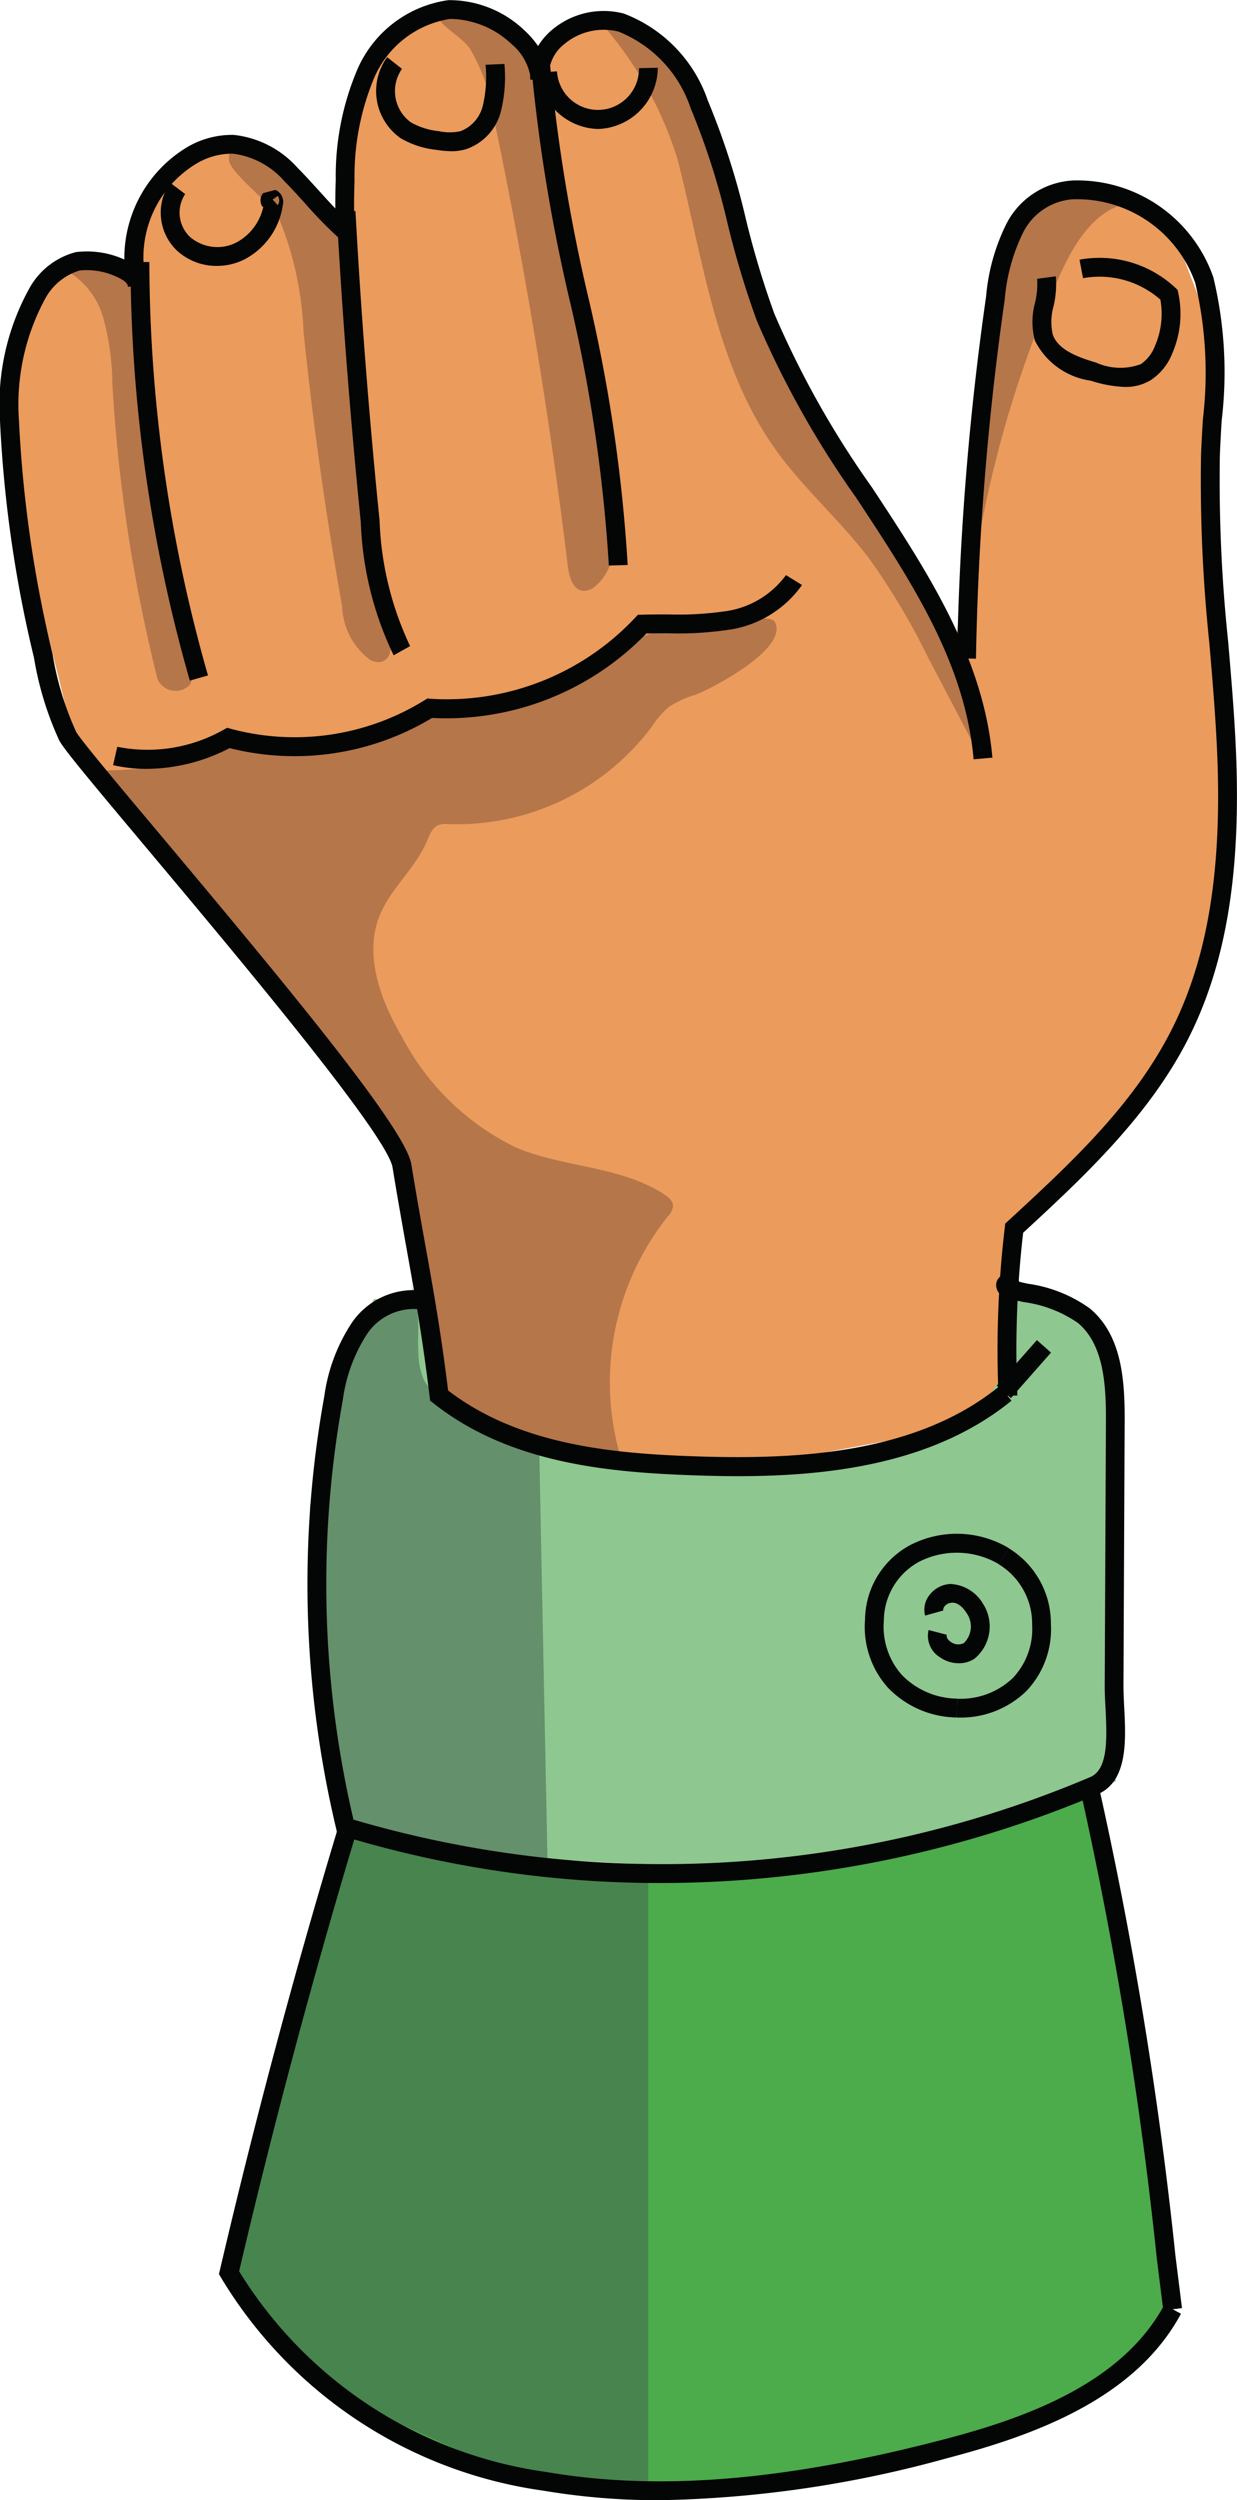
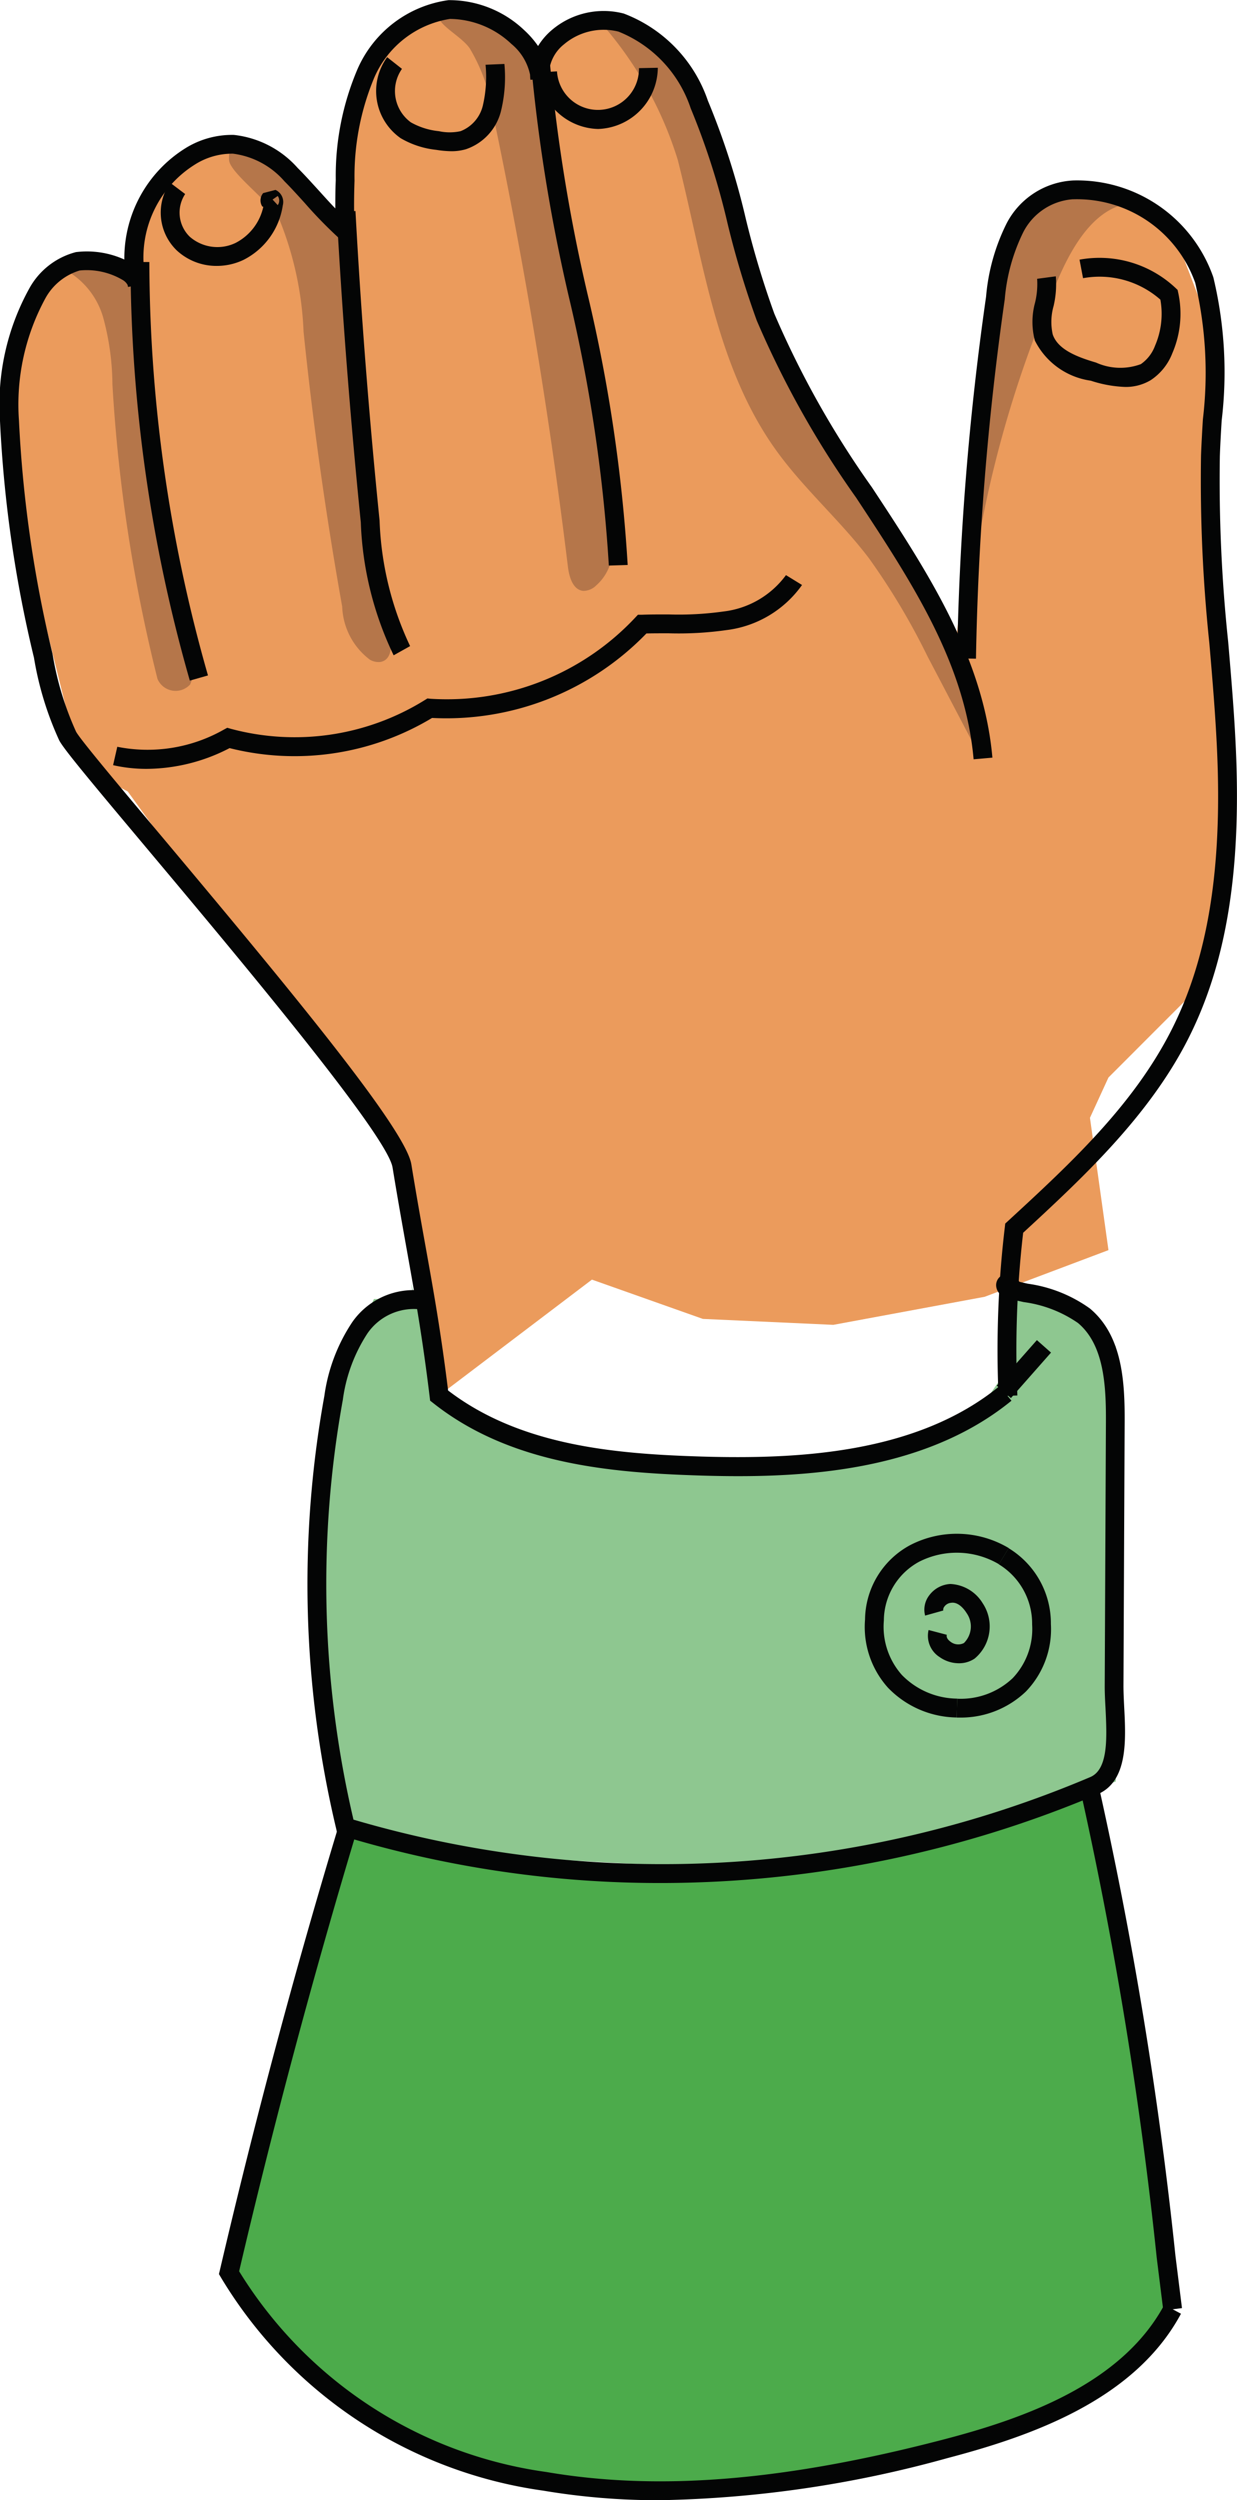
<svg xmlns="http://www.w3.org/2000/svg" width="44.56" height="90" viewBox="0 0 44.56 90">
  <g id="icon-abikasi" transform="translate(-56.776 -441.362)">
    <g id="Group_9057" data-name="Group 9057" transform="translate(57.174 441.702)">
-       <path id="Path_9570" data-name="Path 9570" d="M72.779,491.76l-1.339-8.266-3.066-4.53-3.017-3.717-3.792-5.234-1.7-.9-2.342-9.474-.166-4.526,1.19-3.363,1.215-.818,2.031.212.183-1.614.569-1.174.942-.984.637-.743,1.243.092,2.075,1.091,1.958,2.042a9.241,9.241,0,0,1,.024-4.025c.578-2.535,1.128-2.342,1.128-2.342l1.523-1.319,1.769-.3,1.752.989.785.413,1.425-.836,1.528-.088,1.166.626.91,1,1.784,4.385,1.944,5.972,2.815,4.733,3.407,5.886.756-6.508,1.111-8.072,1.669-1.875,2.255.1,2.05,1.172,1.479,3.86v8.746l.817,8.621-1.294,6.007L97.156,482.1l-3.309,3.31-.667,1.451.667,4.763-4.46,1.68-5.452,1.01-4.7-.214-3.995-1.414Z" transform="translate(-57.362 -441.862)" fill="#eb9b5c" />
+       <path id="Path_9570" data-name="Path 9570" d="M72.779,491.76l-1.339-8.266-3.066-4.53-3.017-3.717-3.792-5.234-1.7-.9-2.342-9.474-.166-4.526,1.19-3.363,1.215-.818,2.031.212.183-1.614.569-1.174.942-.984.637-.743,1.243.092,2.075,1.091,1.958,2.042a9.241,9.241,0,0,1,.024-4.025c.578-2.535,1.128-2.342,1.128-2.342l1.523-1.319,1.769-.3,1.752.989.785.413,1.425-.836,1.528-.088,1.166.626.91,1,1.784,4.385,1.944,5.972,2.815,4.733,3.407,5.886.756-6.508,1.111-8.072,1.669-1.875,2.255.1,2.05,1.172,1.479,3.86v8.746l.817,8.621-1.294,6.007l-3.309,3.31-.667,1.451.667,4.763-4.46,1.68-5.452,1.01-4.7-.214-3.995-1.414Z" transform="translate(-57.362 -441.862)" fill="#eb9b5c" />
    </g>
    <g id="Group_9058" data-name="Group 9058" transform="translate(60.559 463.619)">
-       <path id="Path_9571" data-name="Path 9571" d="M83.611,476.9a3.617,3.617,0,0,0-.944.429,3.36,3.36,0,0,0-.633.732,8.773,8.773,0,0,1-7.307,3.493.856.856,0,0,0-.383.039c-.217.1-.3.35-.4.57-.407.978-1.3,1.691-1.7,2.673-.577,1.424.022,3.046.8,4.373a9.124,9.124,0,0,0,4.114,3.99c1.726.724,3.763.66,5.331,1.681.158.1.325.245.32.433a.616.616,0,0,1-.179.352,9.575,9.575,0,0,0-1.71,8.672,10.54,10.54,0,0,1-4.934-1.113,3.278,3.278,0,0,1-1.233-.936A3.938,3.938,0,0,1,74.2,500.4a21.991,21.991,0,0,0-1.783-7.3,28.477,28.477,0,0,0-4.291-5.651,62.39,62.39,0,0,1-5.775-7.828,12.552,12.552,0,0,0,4.391-.819,4.7,4.7,0,0,1,1.077-.331,4.8,4.8,0,0,1,1.217.081,7.675,7.675,0,0,0,3.6-.286c.78-.279,1.495-.724,2.282-.982,1.2-.394,2.511-.34,3.694-.777,1.316-.486,2.378-1.546,3.728-1.927.551-.155,3.913-.683,4.128-.318C87.028,475.226,84.16,476.694,83.611,476.9Z" transform="translate(-62.348 -474.145)" fill="#b5764a" />
-     </g>
+       </g>
    <g id="Group_9059" data-name="Group 9059" transform="translate(58.99 450.775)">
      <path id="Path_9572" data-name="Path 9572" d="M60.038,455.458a2.855,2.855,0,0,1,1.507,1.8,9.379,9.379,0,0,1,.329,2.394,57.039,57.039,0,0,0,1.623,10.6.709.709,0,0,0,1.177.2,1.723,1.723,0,0,0-.007-1.378,43.847,43.847,0,0,1-1.682-12.194,2.28,2.28,0,0,0-.189-1.142C62.341,454.934,60.946,455.271,60.038,455.458Z" transform="translate(-60.038 -455.227)" fill="#b5764a" />
    </g>
    <g id="Group_9060" data-name="Group 9060" transform="translate(65.028 446.565)">
      <path id="Path_9573" data-name="Path 9573" d="M70.744,451.725a12.043,12.043,0,0,1,.87,4.036q.511,4.973,1.392,9.9a2.5,2.5,0,0,0,1,1.911.621.621,0,0,0,.365.081c.492-.07.443-.792.285-1.263-1.327-3.949-.5-8.281-1.079-12.406a5.978,5.978,0,0,0-.432-1.678,7.171,7.171,0,0,0-1.991-2.285c-.316-.272-2.313-1.8-2.223-.431C68.963,450.051,70.462,451.14,70.744,451.725Z" transform="translate(-68.931 -449.026)" fill="#b5764a" />
    </g>
    <g id="Group_9061" data-name="Group 9061" transform="translate(72.578 441.546)">
      <path id="Path_9574" data-name="Path 9574" d="M81.171,443.19a6.408,6.408,0,0,1,.837,2.363q1.7,8.086,2.7,16.3c.045.369.182.834.553.866a.658.658,0,0,0,.47-.2c.817-.72.7-2,.517-3.076l-2.414-14.084a5.871,5.871,0,0,0-.831-2.5,2.839,2.839,0,0,0-2.421-1.19C79.265,442.019,80.76,442.591,81.171,443.19Z" transform="translate(-80.052 -441.633)" fill="#b5764a" />
    </g>
    <g id="Group_9062" data-name="Group 9062" transform="translate(78.561 442.182)">
      <path id="Path_9575" data-name="Path 9575" d="M91.494,447.506c.91,3.581,1.375,7.422,3.524,10.427,1,1.4,2.323,2.543,3.363,3.913a24.652,24.652,0,0,1,2.108,3.528l1.63,3.109c.054-2.977-1.513-5.731-3.221-8.169s-3.646-4.811-4.52-7.658c-.394-1.282-.558-2.624-.894-3.923a15.288,15.288,0,0,0-1.453-3.621c-.43-.769-2.078-3.174-3.168-2.382A13.412,13.412,0,0,1,91.494,447.506Z" transform="translate(-88.864 -442.57)" fill="#b5764a" />
    </g>
    <g id="Group_9063" data-name="Group 9063" transform="translate(91.789 448.16)">
      <path id="Path_9576" data-name="Path 9576" d="M114.168,451.88c-1.313.09-2.133,1.43-2.667,2.632a41.229,41.229,0,0,0-3.15,11,44.5,44.5,0,0,1,1.308-11.835,3.82,3.82,0,0,1,.7-1.542A3.187,3.187,0,0,1,114.168,451.88Z" transform="translate(-108.349 -451.376)" fill="#b5764a" />
    </g>
    <g id="Group_9064" data-name="Group 9064" transform="translate(68.203 487.563)">
      <path id="Path_9577" data-name="Path 9577" d="M77.073,509.975H75.651L74.439,512.5l-.492,2.5-.339,6.076.682,6.266.356,1.883,3.909.73,10.615.581,8.32-1.411,4.883-1.783V511.679l-1.857-1.524-1.833-.534-.215,2.877-.976,1.411L93.1,515.662l-5.121.347-5.507-.5-3.709-1.371-.77-.685-1-4.037" transform="translate(-73.608 -509.414)" fill="#8ec790" />
    </g>
    <g id="Group_9065" data-name="Group 9065" transform="translate(65.025 505.851)">
      <path id="Path_9578" data-name="Path 9578" d="M73.142,537.87l-4.215,15.8,2.108,2.812,4.6,3.261,5.582,1.781,5.732-.106,7.766-1.4,5.16-1.988,3.036-2.88-2.6-17.28-.435-1.519-3.885,1.419-6.549,1.411H82.746l-5.322-.754Z" transform="translate(-68.927 -536.351)" fill="#4cab4b" />
    </g>
    <g id="Group_9067" data-name="Group 9067" transform="translate(65.025 488.027)" opacity="0.56">
      <g id="Group_9066" data-name="Group 9066" transform="translate(0)">
-         <path id="Path_9579" data-name="Path 9579" d="M80.1,515.463l.3,14.956,3.631.332v22.342l-5.516-.86-4.37-1.974-3.113-2.209-2.107-2.812L72.1,532.982l1.037-3.543-.76-4.52-.534-7.252,1.088-4.951c.717-1.013,1.459-2.331,2.665-2.619.333.957-.063,2.073.349,3C76.35,513.994,79.177,515.124,80.1,515.463Z" transform="translate(-68.927 -510.097)" fill="#446550" />
-       </g>
+         </g>
    </g>
    <g id="Group_9068" data-name="Group 9068" transform="translate(91.254 447.855)">
      <path id="Path_9580" data-name="Path 9580" d="M109.052,494.688a37.394,37.394,0,0,1,.227-6.084l.014-.126.093-.085c2.213-2.037,4.5-4.144,5.883-6.859,1.325-2.6,1.85-5.823,1.652-10.136-.058-1.269-.168-2.561-.275-3.81a56.082,56.082,0,0,1-.3-6.758c.016-.432.041-.867.067-1.3a14.131,14.131,0,0,0-.276-4.917,4.519,4.519,0,0,0-4.406-3.006h-.019a2.185,2.185,0,0,0-1.777,1.2,6.726,6.726,0,0,0-.659,2.4,103.775,103.775,0,0,0-1.037,12.937l-.679-.012a104.336,104.336,0,0,1,1.043-13.021,7.254,7.254,0,0,1,.741-2.638,2.87,2.87,0,0,1,2.4-1.544,5.193,5.193,0,0,1,5.046,3.487,14.641,14.641,0,0,1,.3,5.154c-.026.43-.051.859-.066,1.287a55.334,55.334,0,0,0,.3,6.676c.107,1.256.219,2.555.276,3.837.2,4.435-.344,7.764-1.725,10.475-1.416,2.783-3.807,5-5.936,6.964a36.771,36.771,0,0,0-.208,5.858Z" transform="translate(-107.56 -450.926)" fill="#040505" />
    </g>
    <g id="Group_9069" data-name="Group 9069" transform="translate(56.775 441.362)">
      <path id="Path_9581" data-name="Path 9581" d="M83.367,494.5c-.459,0-.908-.009-1.342-.022-3.2-.1-6.84-.39-9.645-2.61l-.11-.086-.016-.138c-.26-2.139-.522-3.6-.826-5.3-.158-.887-.327-1.83-.511-2.956-.191-1.168-5.6-7.611-8.829-11.46-1.98-2.359-3.02-3.6-3.18-3.917A11.623,11.623,0,0,1,58,465.04a45.213,45.213,0,0,1-1.224-8.526,8.629,8.629,0,0,1,1.067-4.79,2.688,2.688,0,0,1,1.669-1.287,3.267,3.267,0,0,1,1.743.267,4.668,4.668,0,0,1,2.19-4,3.181,3.181,0,0,1,1.754-.486,3.591,3.591,0,0,1,2.3,1.19c.226.224.486.511.756.807.2.22.4.444.6.65,0-.312,0-.647.016-1.018a9.8,9.8,0,0,1,.781-3.992,4.2,4.2,0,0,1,3.281-2.488,3.922,3.922,0,0,1,2.726,1.08,3.372,3.372,0,0,1,.5.572,2.394,2.394,0,0,1,.5-.58,2.884,2.884,0,0,1,2.587-.589,5.123,5.123,0,0,1,3.029,3.134,26.931,26.931,0,0,1,1.365,4.246,32.375,32.375,0,0,0,1.03,3.425,33.666,33.666,0,0,0,3.515,6.25c1.976,3,4.019,6.1,4.34,9.73l-.677.06c-.306-3.462-2.212-6.355-4.23-9.416a34.2,34.2,0,0,1-3.582-6.38,32.753,32.753,0,0,1-1.053-3.5,26.458,26.458,0,0,0-1.327-4.14,4.5,4.5,0,0,0-2.6-2.759,2.21,2.21,0,0,0-1.96.455,1.428,1.428,0,0,0-.547,1.054,1.559,1.559,0,0,1,.011.185l-.677.039c-.007-.06-.011-.119-.012-.18a1.955,1.955,0,0,0-.674-1.11,3.268,3.268,0,0,0-2.211-.9,3.576,3.576,0,0,0-2.726,2.108,9.2,9.2,0,0,0-.713,3.718c-.024.706-.021,1.278.007,1.8l.045.794-.6-.517a15.753,15.753,0,0,1-1.245-1.276c-.261-.288-.513-.565-.732-.783a2.949,2.949,0,0,0-1.853-.993,2.5,2.5,0,0,0-1.373.392,3.943,3.943,0,0,0-1.773,4.139.808.808,0,0,1,.032.138l-.666.129-.018-.075a.473.473,0,0,0-.158-.166,2.548,2.548,0,0,0-1.566-.352,2.1,2.1,0,0,0-1.23.99,8,8,0,0,0-.958,4.41,44.808,44.808,0,0,0,1.209,8.4,11.106,11.106,0,0,0,.847,2.8c.132.258,1.571,1.974,3.1,3.79,4.792,5.709,8.775,10.537,8.979,11.787.183,1.122.351,2.061.51,2.946.3,1.667.557,3.112.814,5.194,2.629,2.013,6.09,2.284,9.135,2.378,3.424.1,7.733-.088,10.73-2.537l.429.527C90.424,494.058,86.642,494.5,83.367,494.5Z" transform="translate(-56.775 -441.362)" fill="#040505" />
    </g>
    <g id="Group_9070" data-name="Group 9070" transform="translate(60.85 462.06)">
      <path id="Path_9582" data-name="Path 9582" d="M63.983,478.828a5.409,5.409,0,0,1-1.206-.133l.151-.662a5.564,5.564,0,0,0,3.839-.618l.122-.066.133.038A8.876,8.876,0,0,0,74,476.355l.1-.062.115.012a9.3,9.3,0,0,0,7.368-2.919l.1-.106.143,0c.32-.012.639-.011.963-.011a11.6,11.6,0,0,0,1.968-.105,3.264,3.264,0,0,0,2.259-1.31l.578.355a3.918,3.918,0,0,1-2.724,1.624,12.246,12.246,0,0,1-2.082.115c-.267,0-.533,0-.8.006a10.026,10.026,0,0,1-7.721,3.041,9.6,9.6,0,0,1-7.294,1.086A6.531,6.531,0,0,1,63.983,478.828Z" transform="translate(-62.777 -471.849)" fill="#040505" />
    </g>
    <g id="Group_9071" data-name="Group 9071" transform="translate(75.859 443.084)">
      <path id="Path_9583" data-name="Path 9583" d="M87.734,462.535a56.367,56.367,0,0,0-1.435-9.649,61.882,61.882,0,0,1-1.414-8.948l.678-.04a61.44,61.44,0,0,0,1.4,8.849,56.692,56.692,0,0,1,1.45,9.767Z" transform="translate(-84.885 -443.898)" fill="#040505" />
    </g>
    <g id="Group_9072" data-name="Group 9072" transform="translate(68.902 448.959)">
      <path id="Path_9584" data-name="Path 9584" d="M76.691,468.544a12.01,12.01,0,0,1-1.183-4.789c-.374-3.7-.667-7.452-.87-11.166l.678-.037c.2,3.7.495,7.449.868,11.135a11.484,11.484,0,0,0,1.1,4.526Z" transform="translate(-74.637 -452.552)" fill="#040505" />
    </g>
    <g id="Group_9073" data-name="Group 9073" transform="translate(61.475 450.794)">
      <path id="Path_9585" data-name="Path 9585" d="M65.837,470.323A55.012,55.012,0,0,1,63.7,455.256h.679a54.4,54.4,0,0,0,2.112,14.881Z" transform="translate(-63.698 -455.255)" fill="#040505" />
    </g>
    <g id="Group_9074" data-name="Group 9074" transform="translate(93.965 450.642)">
      <path id="Path_9586" data-name="Path 9586" d="M114.892,459.68a4.474,4.474,0,0,1-1.234-.225,2.667,2.667,0,0,1-2.014-1.444,2.616,2.616,0,0,1,.006-1.364,2.859,2.859,0,0,0,.075-.86l.673-.089a3.442,3.442,0,0,1-.08,1.071,2.078,2.078,0,0,0-.031,1.021c.185.54.859.807,1.561,1.013a2.125,2.125,0,0,0,1.613.056,1.389,1.389,0,0,0,.511-.661,2.9,2.9,0,0,0,.193-1.661,3.318,3.318,0,0,0-2.786-.772l-.127-.667a4,4,0,0,1,3.458,1.018l.075.071.022.1a3.575,3.575,0,0,1-.212,2.18,2.035,2.035,0,0,1-.782.971A1.745,1.745,0,0,1,114.892,459.68Z" transform="translate(-111.554 -455.031)" fill="#040505" />
    </g>
    <g id="Group_9075" data-name="Group 9075" transform="translate(67.844 487.223)">
      <path id="Path_9587" data-name="Path 9587" d="M85.814,530.835a39.44,39.44,0,0,1-11.458-1.692l-.189-.058-.043-.193a37.975,37.975,0,0,1-.43-15.585,6.343,6.343,0,0,1,1.008-2.665,2.691,2.691,0,0,1,2.726-1.1l-.176.656a2.032,2.032,0,0,0-2.008.857,5.757,5.757,0,0,0-.883,2.385,37.187,37.187,0,0,0,.383,15.113,39.458,39.458,0,0,0,26.539-1.531c.666-.281.6-1.454.551-2.49-.016-.283-.029-.555-.028-.8l.043-9.487c.007-1.315-.066-2.783-1.007-3.57a4.458,4.458,0,0,0-1.953-.752c-.181-.04-.362-.08-.539-.124-.4-.1-.453-.368-.456-.478a.4.4,0,0,1,.27-.386.423.423,0,0,1,.483.138l.086.119c.1.025.2.046.3.069a5.016,5.016,0,0,1,2.24.893c1.168.976,1.259,2.625,1.251,4.094l-.043,9.487c0,.23.012.489.026.758.062,1.2.141,2.684-.965,3.151A40.526,40.526,0,0,1,85.814,530.835ZM98.1,509.111l.271.205-.27.159a.258.258,0,0,0,.287.1.276.276,0,0,0,.153-.134Z" transform="translate(-73.079 -508.912)" fill="#040505" />
    </g>
    <g id="Group_9076" data-name="Group 9076" transform="translate(92.682 489.604)">
      <rect id="Rectangle_1575" data-name="Rectangle 1575" width="2.183" height="0.679" transform="matrix(0.662, -0.75, 0.75, 0.662, 0, 1.636)" fill="#040505" />
    </g>
    <g id="Group_9077" data-name="Group 9077" transform="translate(87.932 496.576)">
      <path id="Path_9588" data-name="Path 9588" d="M105.975,529.3a3.5,3.5,0,0,1-2.476-1.071,3.272,3.272,0,0,1-.827-2.455,3.078,3.078,0,0,1,1.636-2.684,3.656,3.656,0,0,1,3.541.112l-.353.581a2.994,2.994,0,0,0-2.869-.093,2.422,2.422,0,0,0-1.277,2.118,2.613,2.613,0,0,0,.648,1.96,2.82,2.82,0,0,0,1.995.853Z" transform="translate(-102.667 -522.689)" fill="#040505" />
    </g>
    <g id="Group_9078" data-name="Group 9078" transform="translate(91.24 497.091)">
      <path id="Path_9589" data-name="Path 9589" d="M107.639,529.547h-.1l.017-.679a2.722,2.722,0,0,0,2-.74,2.563,2.563,0,0,0,.7-1.931,2.5,2.5,0,0,0-1.2-2.167l.353-.581a3.168,3.168,0,0,1,1.523,2.733,3.225,3.225,0,0,1-.9,2.427A3.39,3.39,0,0,1,107.639,529.547Z" transform="translate(-107.54 -523.448)" fill="#040505" />
    </g>
    <g id="Group_9079" data-name="Group 9079" transform="translate(90.074 498.378)">
      <path id="Path_9590" data-name="Path 9590" d="M107.064,528.2a1.206,1.206,0,0,1-.69-.221.907.907,0,0,1-.4-.976l.656.172c-.031.119.083.213.133.249a.451.451,0,0,0,.484.048.837.837,0,0,0,.1-1.074c-.111-.178-.32-.415-.564-.374a.332.332,0,0,0-.24.136.177.177,0,0,0-.04.141l-.654.183a.843.843,0,0,1,.146-.725,1.015,1.015,0,0,1,.764-.413,1.438,1.438,0,0,1,1.164.694,1.505,1.505,0,0,1-.292,1.993A1,1,0,0,1,107.064,528.2Z" transform="translate(-105.822 -525.343)" fill="#040505" />
    </g>
    <g id="Group_9080" data-name="Group 9080" transform="translate(95.64 505.406)">
      <path id="Path_9591" data-name="Path 9591" d="M117.062,554.822l-.235-1.882a147.447,147.447,0,0,0-2.806-17.084l.659-.16a147.8,147.8,0,0,1,2.82,17.161l.235,1.881Z" transform="translate(-114.021 -535.696)" fill="#040505" />
    </g>
    <g id="Group_9081" data-name="Group 9081" transform="translate(64.663 507.021)">
      <path id="Path_9592" data-name="Path 9592" d="M84.282,562.416a24.855,24.855,0,0,1-4.211-.345,16.141,16.141,0,0,1-11.609-7.679l-.068-.116.031-.131c1.259-5.385,2.7-10.793,4.3-16.07l.65.2c-1.575,5.222-3.006,10.57-4.254,15.9A15.493,15.493,0,0,0,80.185,561.4c4.04.691,8.575.323,14.27-1.159,2.913-.756,6.453-1.993,7.994-4.859l.6.321c-1.665,3.1-5.375,4.4-8.421,5.2A41.286,41.286,0,0,1,84.282,562.416Z" transform="translate(-68.394 -538.074)" fill="#040505" />
    </g>
    <g id="Group_9082" data-name="Group 9082" transform="translate(70.324 443.421)">
      <path id="Path_9593" data-name="Path 9593" d="M79.454,447.78a3.746,3.746,0,0,1-.562-.051,3.182,3.182,0,0,1-1.276-.419,2.069,2.069,0,0,1-.485-2.915l.533.42a1.393,1.393,0,0,0,.32,1.925,2.57,2.57,0,0,0,1.01.318,1.838,1.838,0,0,0,.781,0,1.315,1.315,0,0,0,.8-.912,4.557,4.557,0,0,0,.1-1.479l.679-.029a5.147,5.147,0,0,1-.124,1.7,1.945,1.945,0,0,1-1.26,1.369A1.844,1.844,0,0,1,79.454,447.78Z" transform="translate(-76.732 -444.395)" fill="#040505" />
    </g>
    <g id="Group_9083" data-name="Group 9083" transform="translate(76.162 443.801)">
      <path id="Path_9594" data-name="Path 9594" d="M87.493,447.159a2.226,2.226,0,0,1-2.162-2.035l.678-.039a1.478,1.478,0,0,0,2.953-.116l.679-.014a2.223,2.223,0,0,1-2.072,2.2Z" transform="translate(-85.331 -444.955)" fill="#040505" />
    </g>
    <g id="Group_9084" data-name="Group 9084" transform="translate(62.564 447.938)">
      <path id="Path_9595" data-name="Path 9595" d="M67.332,454.044a2.1,2.1,0,0,1-1.455-.561,1.89,1.89,0,0,1-.236-2.435l.542.409a1.21,1.21,0,0,0,.165,1.536,1.513,1.513,0,0,0,1.65.224,1.922,1.922,0,0,0,1-1.3l-.038-.013a.408.408,0,0,1,.033-.481l.444-.115a.479.479,0,0,1,.263.557,2.629,2.629,0,0,1-1.409,1.959A2.233,2.233,0,0,1,67.332,454.044Zm2-2.388.185.2a.276.276,0,0,0,0-.329Zm-.069.046,0,.014.01-.024Z" transform="translate(-65.301 -451.048)" fill="#040505" />
    </g>
  </g>
</svg>